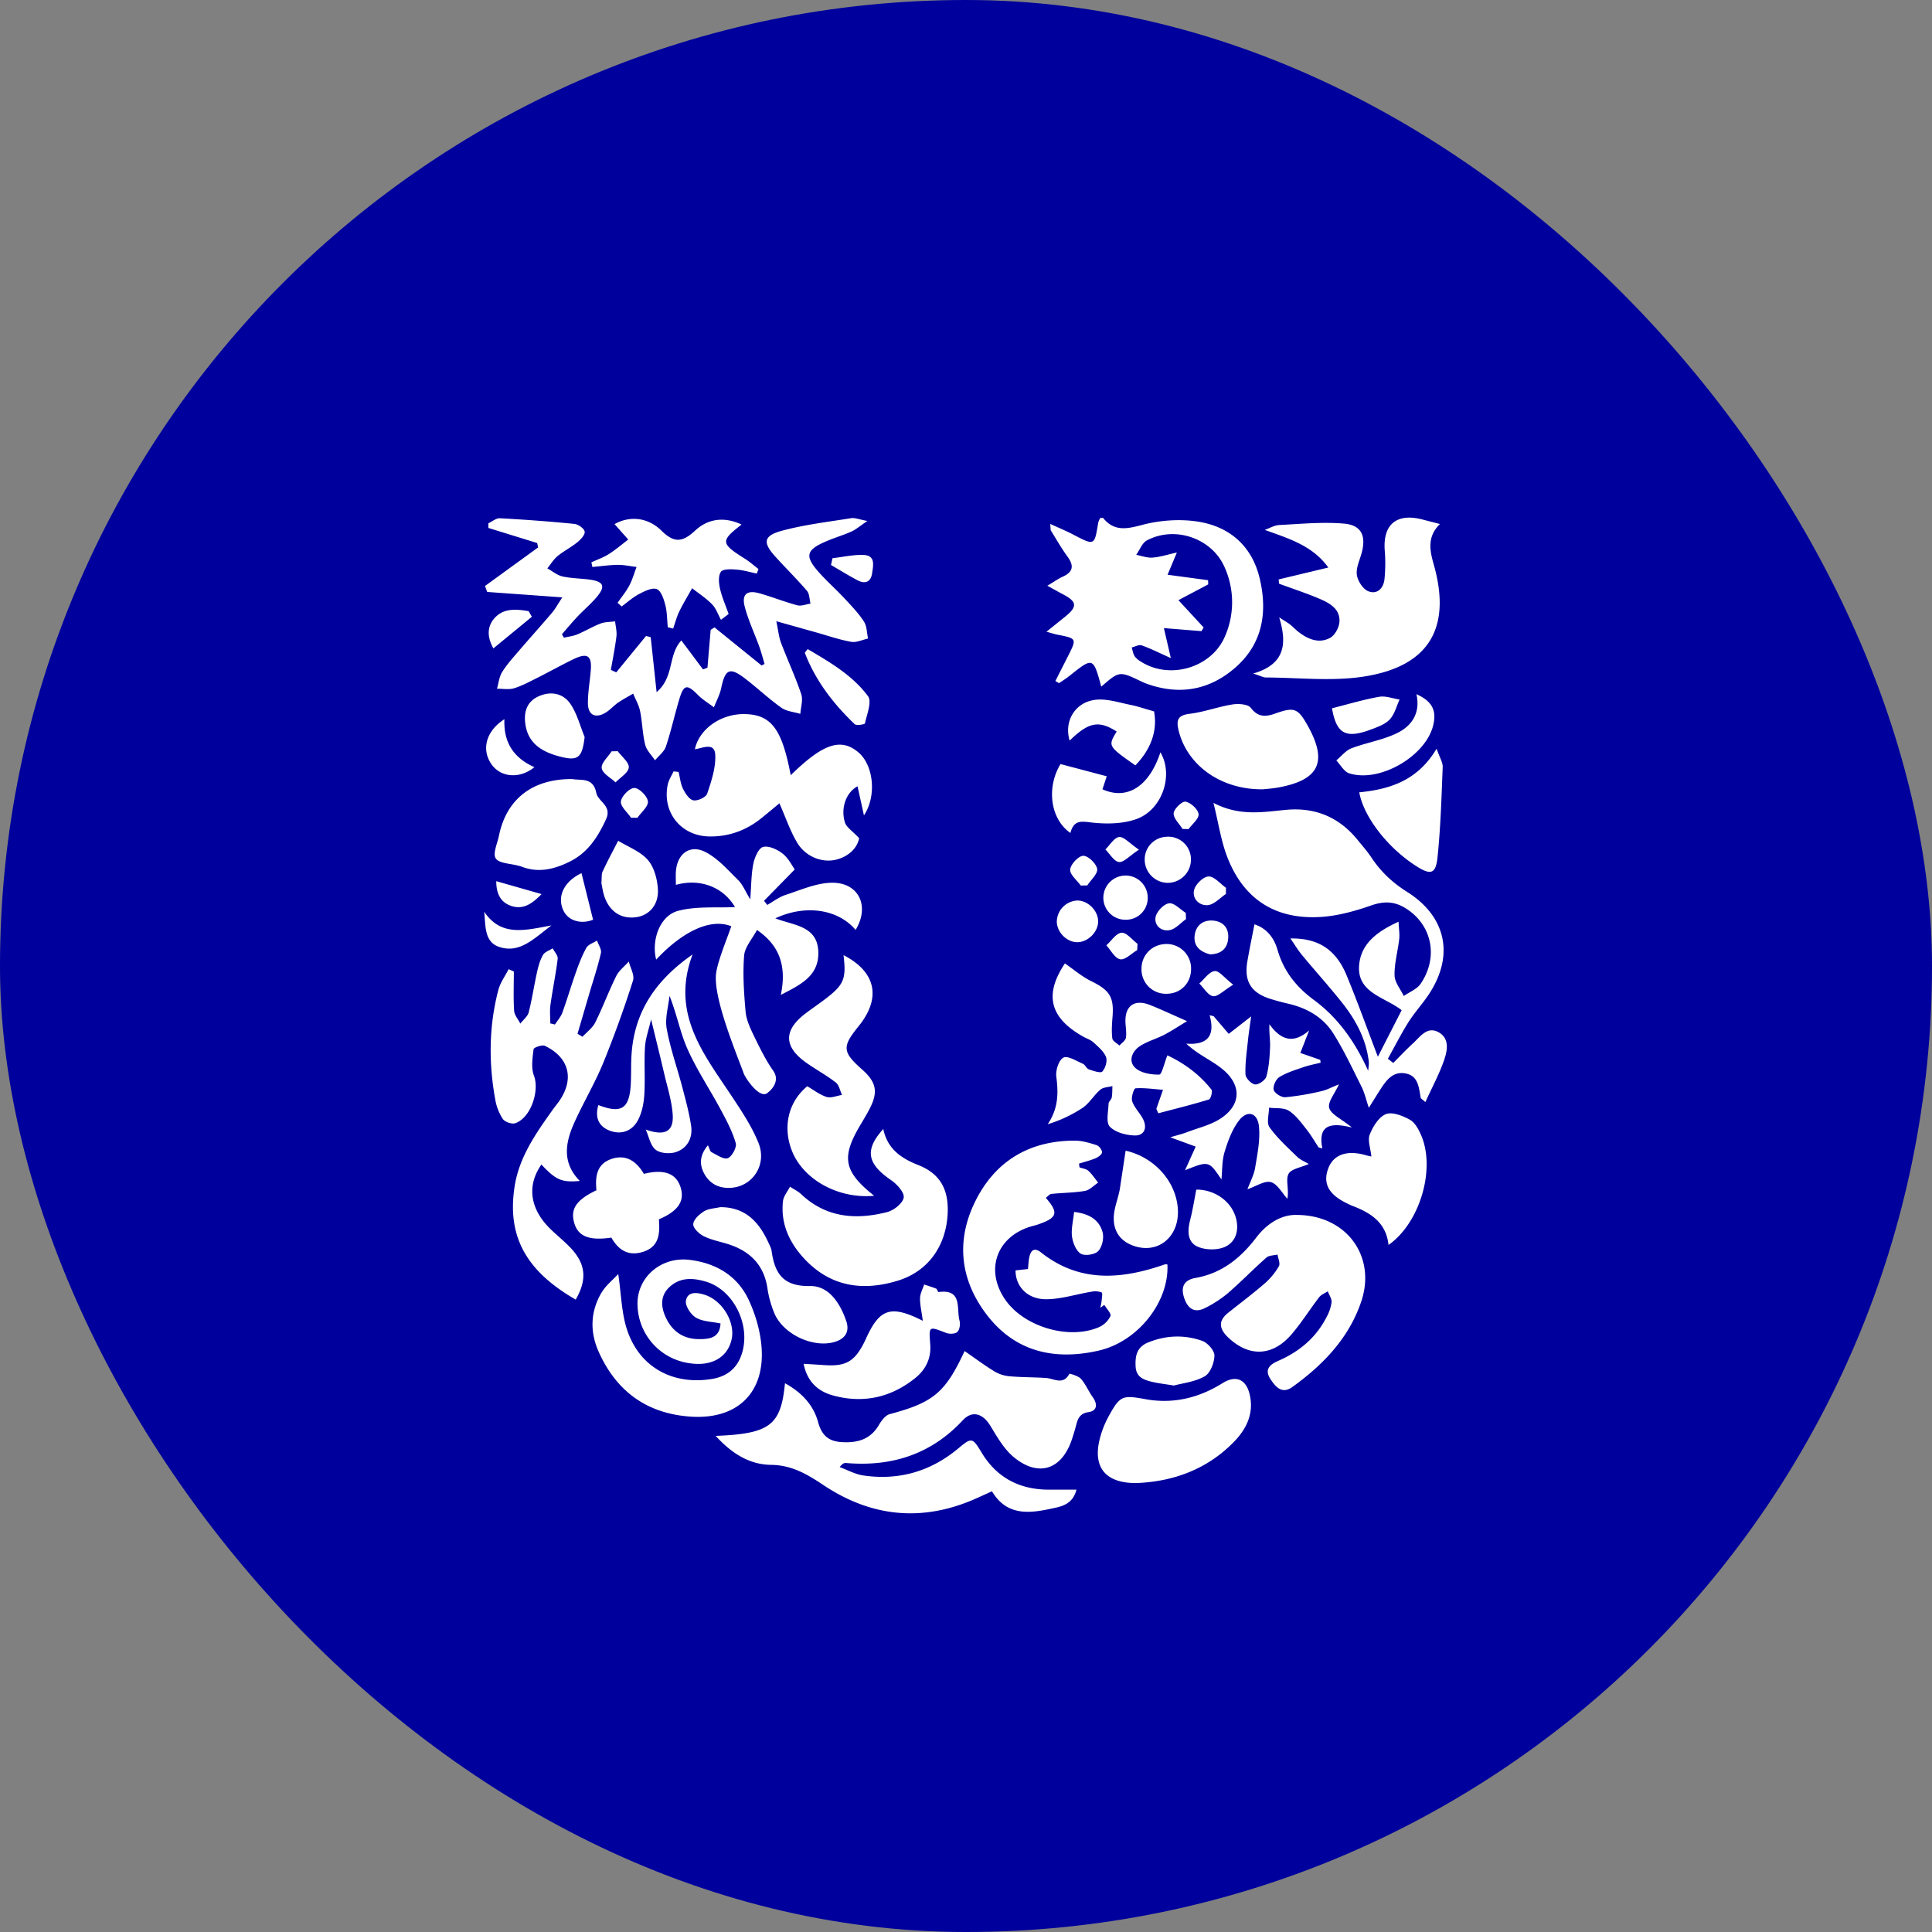
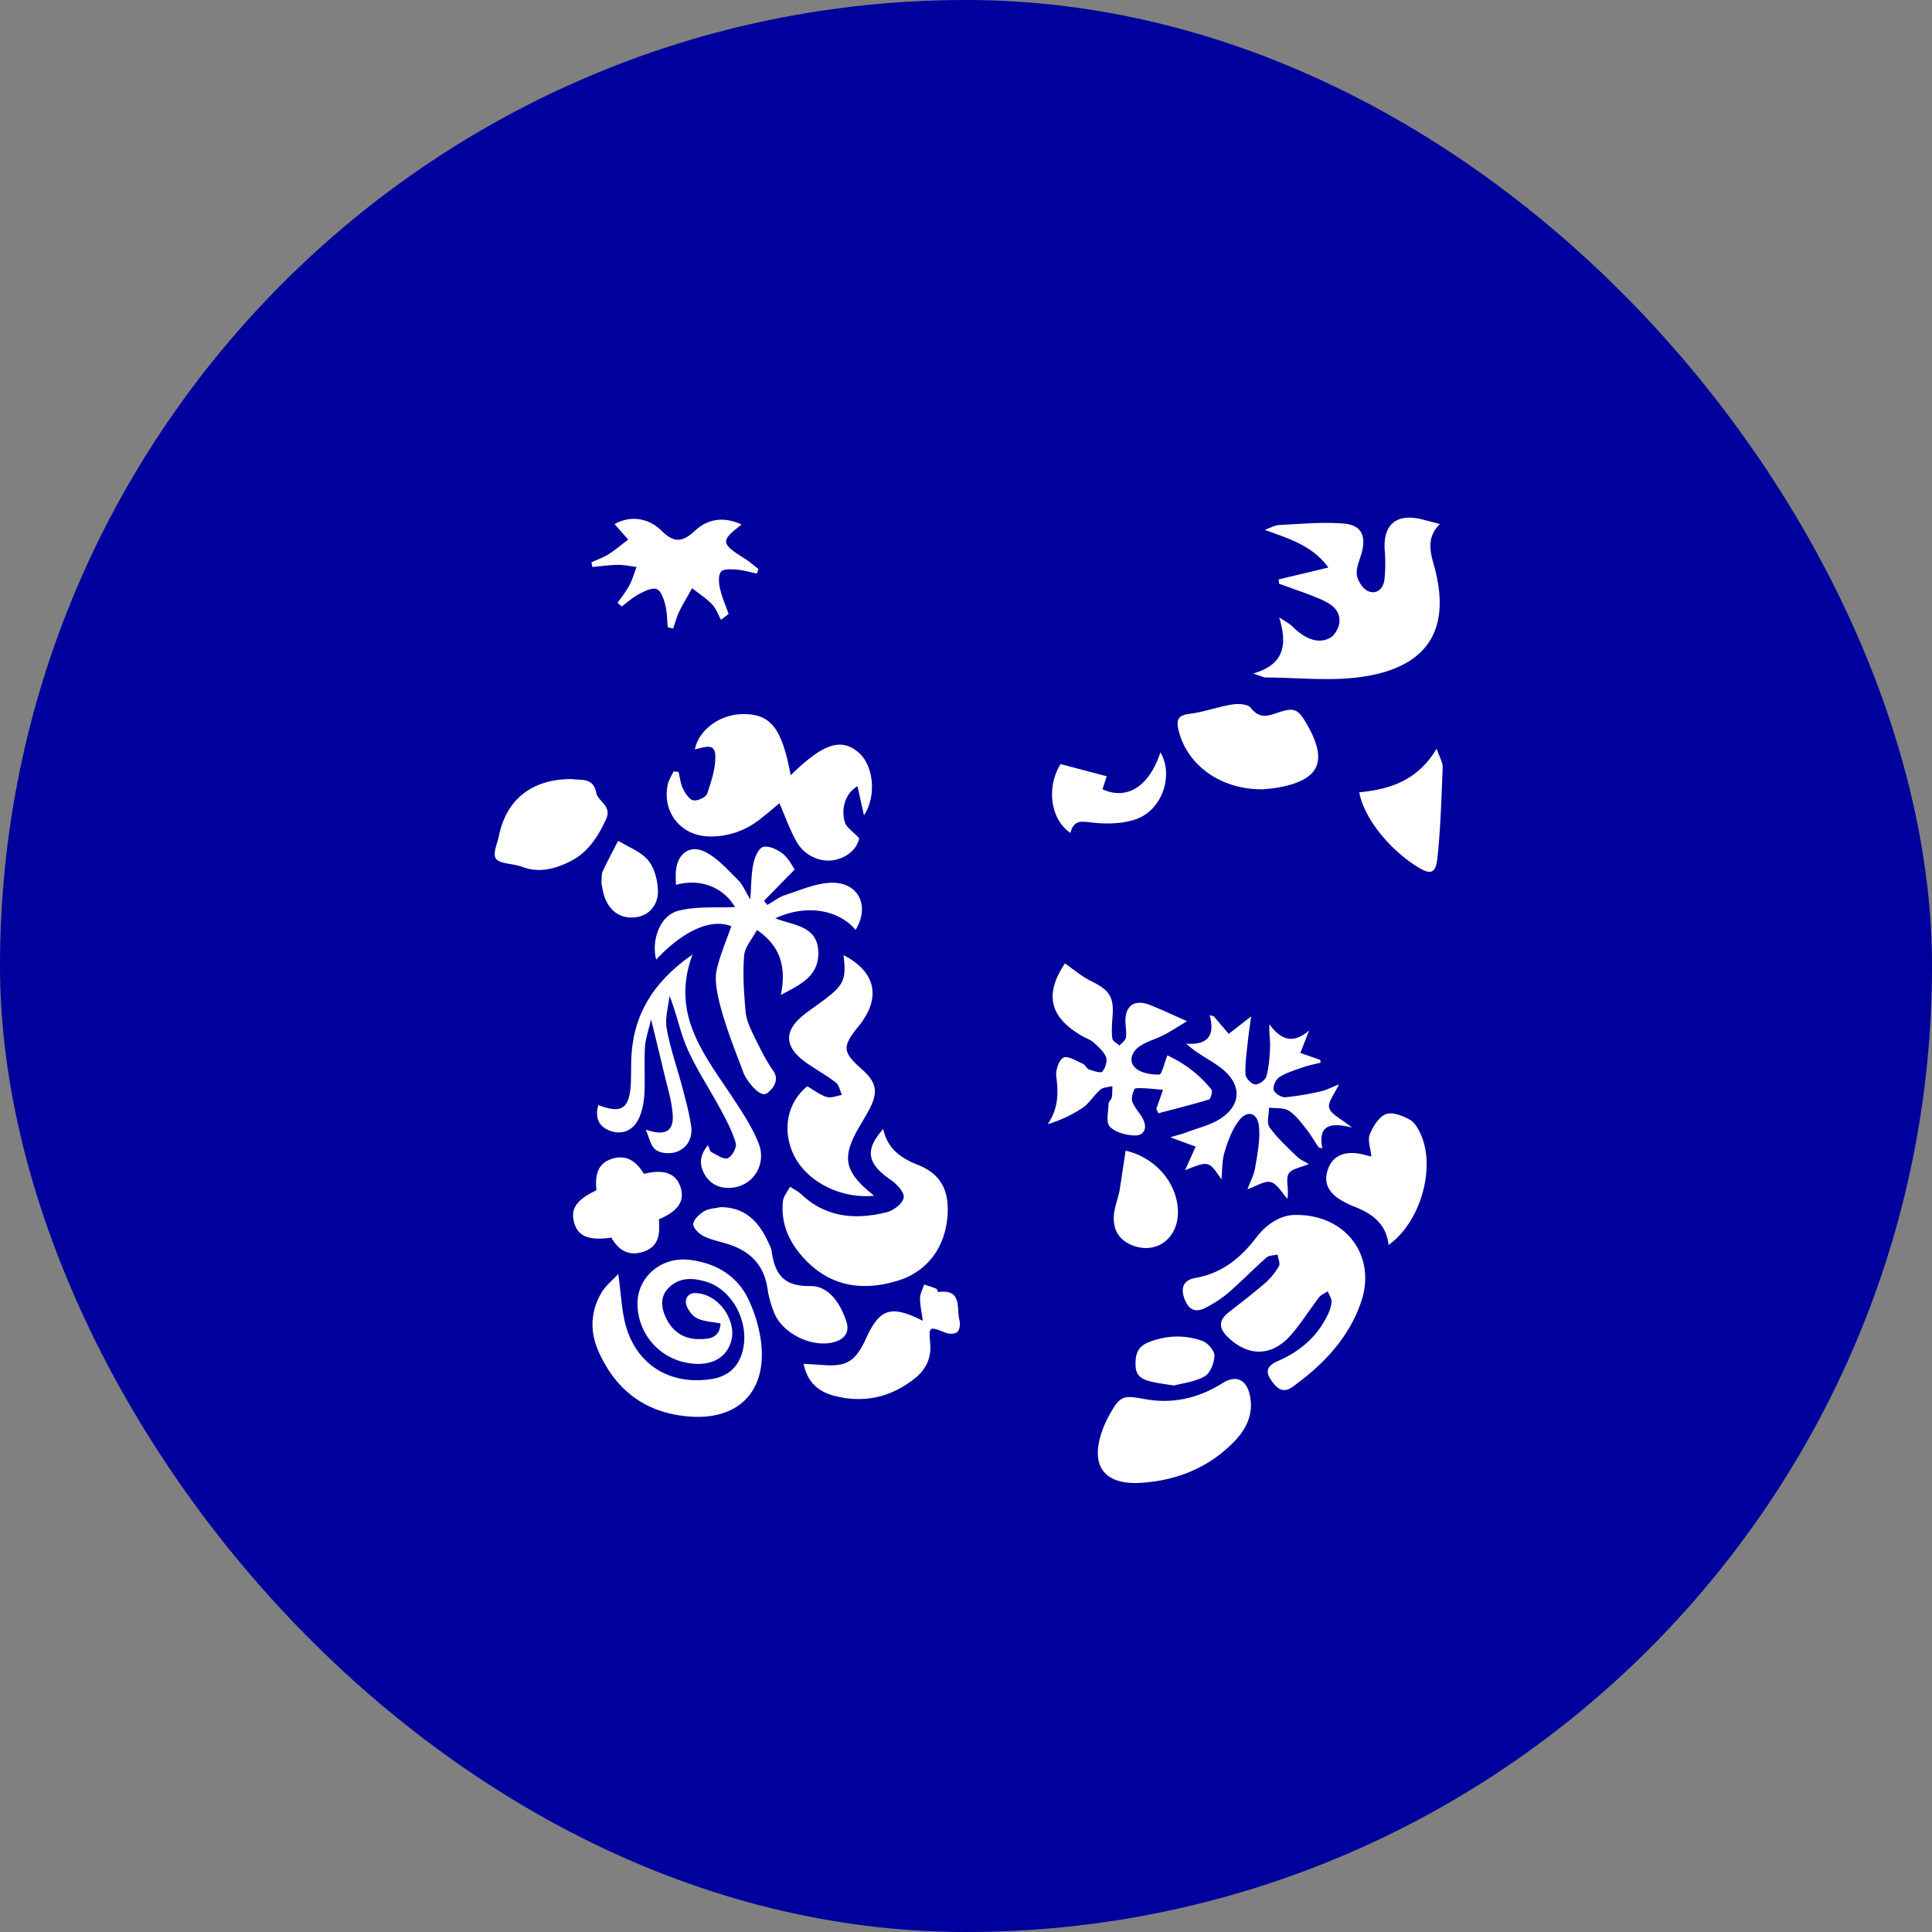
<svg xmlns="http://www.w3.org/2000/svg" width="56" height="56">
  <rect width="100%" height="100%" fill="#808080" stroke="none" />
  <g fill="none" fill-rule="evenodd">
    <rect fill="#00009C" width="56" height="56" rx="28" />
    <g fill="#FFF">
-       <path d="M15.57 15.74l-1.413-.437-.002-.135c.111-.051.226-.152.334-.146.721.039 1.442.092 2.161.164.112.011.283.133.297.224.015.09-.115.229-.213.308-.18.147-.393.253-.572.4-.117.097-.2.237-.297.357.146.08.284.199.44.234.267.059.546.055.817.096.373.058.429.191.188.484-.173.21-.386.387-.574.586-.155.165-.3.339-.448.509l.057.1c.131-.031.27-.046.392-.097.227-.095.44-.225.67-.313.13-.05.28-.044.422-.064.015.145.055.293.039.434-.04.326-.106.65-.162.973l.156.072.863-1.054.136.033.171 1.594c.518-.442.324-1.073.717-1.498l.629.84.128-.051.093-1.097.112-.07 1.365 1.104.085-.046c-.051-.17-.095-.342-.155-.508-.14-.385-.318-.76-.42-1.153-.092-.359.067-.487.428-.385.369.104.726.248 1.096.347.115.03.255-.03.383-.048-.032-.125-.027-.281-.102-.37-.293-.342-.616-.66-.919-.994-.366-.405-.344-.603.186-.747.656-.178 1.34-.258 2.014-.366.108-.018.228.037.469.081-.217.147-.324.242-.449.3-.198.091-.41.156-.613.236-.764.302-.8.475-.224 1.08.208.217.431.421.636.642.195.21.398.42.552.66.086.132.081.324.118.49-.165.035-.338.122-.49.095-.35-.063-.688-.182-1.031-.278l-1.138-.319c.059.282.074.463.136.625.19.499.416.984.586 1.488.057.169-.013.38-.026.572-.185-.057-.4-.072-.55-.178-.356-.253-.677-.555-1.023-.824-.47-.366-.603-.309-.722.26-.04.19-.138.368-.21.552-.155-.118-.327-.22-.463-.358-.314-.318-.41-.308-.538.116-.138.458-.24.927-.391 1.38-.05.151-.207.266-.315.398-.099-.15-.245-.288-.285-.452-.079-.316-.082-.65-.147-.971-.035-.176-.132-.34-.201-.51-.148.087-.3.167-.441.264-.124.085-.224.205-.351.283-.301.184-.52.077-.52-.272-.001-.313.056-.625.082-.938.038-.434-.093-.529-.49-.34-.358.172-.704.368-1.06.546-.22.11-.44.23-.673.302-.152.046-.33.011-.495.013.047-.161.063-.342.148-.48.136-.22.313-.415.482-.612.32-.374.651-.74.97-1.115.085-.099.146-.217.294-.441l-2.178-.157-.064-.172 1.54-1.118-.027-.129M20.745 41.62c1.57-.062 1.89-.304 2.008-1.526.485.266.826.633.96 1.126.11.402.317.564.712.582.446.021.808-.086 1.049-.496.073-.126.188-.282.313-.316 1.257-.335 1.61-.614 2.172-1.829.294.203.572.41.865.59.125.076.281.127.428.14.353.032.71.027 1.063.05.237.015.5.22.682-.121.006-.01.26.06.336.148.137.155.217.358.34.529.146.205.13.396-.12.434-.25.038-.308.179-.358.37a6.53 6.53 0 0 1-.13.433c-.295.87-.97 1.09-1.683.5-.283-.235-.48-.585-.676-.907-.219-.356-.523-.455-.799-.16-.922.99-2.062 1.352-3.384 1.239-.05-.005-.1.011-.185.119.23.083.453.21.69.243 1.033.149 1.956-.12 2.757-.792.376-.316.405-.308.662.12.44.734 1.1 1.08 1.95 1.083h.804c-.114.447-.461.493-.762.557-.639.137-1.27.19-1.686-.51l-.449.203c-1.557.697-3.047.55-4.45-.392-.465-.31-.91-.57-1.5-.577-.626-.007-1.138-.323-1.61-.84M40.385 30.81c.187-.187.368-.381.563-.56.215-.194.42-.522.76-.324.318.185.243.54.144.82-.141.4-.345.778-.537 1.198-.102-.09-.13-.104-.134-.121-.056-.295-.066-.639-.442-.709-.374-.069-.565.211-.74.482-.095.148-.187.298-.323.514-.081-.24-.124-.435-.21-.608-.262-.523-.51-1.057-.822-1.55-.295-.468-.764-.735-1.308-.86a6.957 6.957 0 0 1-.516-.14c-.561-.177-.766-.512-.663-1.095.06-.348.132-.693.204-1.064.346.11.564.38.665.728.178.62.537 1.08 1.058 1.463.708.521 1.2 1.227 1.574 2.054.006-.092.027-.186.016-.275-.078-.646-.376-1.199-.772-1.698-.374-.471-.779-.919-1.163-1.383-.118-.142-.213-.303-.335-.48.806-.013 1.32.32 1.63 1.074.316.766.596 1.547.904 2.354l.69-1.349c-.5-.392-1.341-.506-1.226-1.367.078-.588.534-.923 1.135-1.197.01.204.036.355.02.501-.04.353-.143.704-.135 1.055.004.2.173.398.267.597.167-.117.385-.2.491-.357.533-.787.317-1.737-.463-2.202-.32-.19-.617-.19-.976-.065-.472.165-.974.304-1.47.333-1.322.078-2.24-.529-2.708-1.764-.171-.453-.242-.943-.39-1.543.764.398 1.438.263 2.113.201.84-.076 1.534.216 2.066.874.138.17.285.335.405.517.269.404.602.718 1.02.982 1.172.736 1.386 1.897.6 3.032-.18.258-.392.495-.56.761-.212.34-.394.7-.589 1.05l.157.122M33.843 16.659l1.174.158.004.122-.864.457c.268.29.5.54.731.792l-.063.106-1.089-.088.201.869c-.349-.156-.59-.28-.845-.368-.08-.028-.192.037-.289.06.027.086.039.18.085.254a.58.58 0 0 0 .184.158c.838.533 2.049.176 2.436-.737a2.47 2.47 0 0 0-.01-1.995c-.363-.844-1.438-1.216-2.253-.784-.139.074-.21.276-.311.419.158.03.318.092.473.08.216-.015.428-.086.705-.147l-.269.644m-1.922 3.244c-.236-.86-.236-.86-.928-.307-.094.075-.198.138-.297.206l-.105-.063.364-.717c.26-.516.26-.515-.317-.628-.065-.013-.13-.035-.306-.083l.537-.432c.365-.293.353-.437-.053-.65-.126-.066-.25-.137-.458-.251.202-.12.318-.204.447-.263.301-.137.33-.316.139-.578-.176-.242-.325-.504-.484-.76-.012-.02-.006-.052-.019-.191.254.117.465.203.665.308.619.324.617.326.724-.33.008-.051.038-.1.055-.146.038-.002.08-.016.089-.004.322.397.683.32 1.132.201.5-.132 1.06-.175 1.572-.102.947.134 1.608.701 1.834 1.65.232.975.091 1.893-.707 2.589-.766.668-1.651.81-2.61.451-.038-.014-.075-.033-.112-.05-.637-.305-.637-.305-1.162.15M14.894 28.16c0 .379-.016.759.008 1.136.009.128.118.25.18.374.084-.109.211-.206.243-.327.098-.384.155-.778.241-1.164.038-.172.087-.35.174-.5.05-.088.184-.129.28-.191.051.101.156.209.145.303-.054.447-.148.888-.21 1.335-.024.175-.004.357-.004.537l.135.033c.073-.114.169-.22.214-.344.14-.385.255-.78.392-1.166.087-.244.179-.49.305-.714.055-.097.203-.142.308-.21.04.121.137.255.113.362-.091.398-.222.788-.338 1.18l-.34 1.16.144.087c.126-.137.29-.255.37-.415.219-.44.389-.903.607-1.343.08-.161.241-.283.365-.422.045.185.173.397.122.552a32.7 32.7 0 0 1-.862 2.384c-.244.593-.576 1.149-.84 1.735-.258.575-.365 1.158.16 1.688-.524.049-.693-.027-1.113-.475-.427.608-.335 1.285.256 1.863.186.181.39.346.571.532.46.475.507.93.167 1.52-1.438-.829-1.995-1.832-1.771-3.278.13-.849.616-1.54 1.102-2.222.063-.09.135-.173.197-.263.436-.638.281-1.254-.421-1.593-.08-.038-.323.049-.328.097-.03.253-.076.538.01.765.166.439-.085 1.218-.537 1.38-.099.036-.305-.035-.365-.122a1.494 1.494 0 0 1-.22-.569c-.192-1.062-.184-2.123.091-3.171.056-.212.196-.402.298-.602l.15.067M31.29 33.837c.088.032.194.043.258.1.108.099.19.226.282.342-.127.083-.246.216-.383.24-.319.055-.647.053-.97.087-.057.006-.108.074-.163.114.376.433.336.574-.208.765-.077.028-.158.045-.237.069-1 .307-1.327 1.285-.715 2.141.55.77 1.837 1.147 2.701.773a.677.677 0 0 0 .332-.321c.03-.07-.113-.215-.178-.326l-.116.088c.013-.062.03-.124.036-.187.008-.09.036-.244.003-.26a.532.532 0 0 0-.3-.02c-.44.071-.88.218-1.318.217-.539-.002-.88-.376-.878-.836l.36-.04c.013-.125.016-.233.038-.338.043-.207.145-.297.341-.142 1.12.887 2.336.782 3.585.347.023-.008.052 0 .078 0 .055 1.07-.84 2.234-1.992 2.498-1.272.29-2.417.043-3.245-1.041-.764-.999-.895-2.119-.351-3.247.572-1.188 1.566-1.798 2.901-1.798.214 0 .432.066.638.132.07.023.155.137.154.208 0 .059-.11.137-.186.17-.155.065-.32.105-.481.156l.015.11" />
      <path d="M36.324 19.523c.919-.267.99-.85.754-1.628.173.113.25.154.316.207.086.068.16.15.247.217.275.213.592.342.913.17.137-.074.257-.296.27-.458.027-.376-.276-.546-.57-.672-.385-.164-.785-.295-1.179-.44l-.013-.124 1.44-.345c-.456-.634-1.135-.836-1.842-1.09.14-.05.278-.135.42-.142.626-.032 1.256-.094 1.876-.041.508.043.648.36.511.856-.058.21-.166.432-.138.632.025.175.177.41.331.472.264.105.446-.09.471-.36.026-.27.029-.545.007-.815-.06-.757.34-1.097 1.085-.906l.514.133c-.36.353-.305.734-.185 1.152.534 1.857-.126 2.982-2.038 3.272-.92.14-1.88.028-2.822.024-.073 0-.145-.043-.368-.114M21.941 26.956c-.137.26-.352.493-.372.742-.043.537-.005 1.083.042 1.622.02.23.124.46.227.674.174.36.351.724.579 1.05.149.214.062.456-.177.64-.225.172-.632-.429-.683-.57-.21-.58-.871-2.147-.804-2.869.034-.367.367-1.15.443-1.397-.576-.232-1.378.115-2.177.967-.143-.565.107-1.274.637-1.414.532-.14 1.116-.082 1.648-.109-.334-.57-.995-.841-1.713-.644 0-.14-.01-.276.002-.41.046-.499.411-.77.857-.54.36.186.65.52.947.813.13.127.201.314.35.558.031-.407.027-.728.09-1.037.037-.18.152-.45.283-.483.165-.042.414.074.568.196.171.136.275.356.348.457l-.89.908.094.12c.176-.1.343-.23.532-.291.437-.142.883-.343 1.328-.352.793-.016 1.12.68.7 1.367-.509-.603-1.453-.744-2.327-.336.53.212 1.247.208 1.247 1.012 0 .659-.506.91-1.087 1.207.173-.833-.036-1.435-.692-1.881zM17.92 36.93c.09.592.093 1.165.276 1.674.38 1.053 1.332 1.545 2.433 1.367.486-.078.787-.357.902-.834.197-.814-.303-1.758-1.063-1.986-.383-.116-.768-.135-1.08.171-.249.245-.23.55-.101.841.18.41.502.647.961.652.311.003.618-.03.636-.454-.249-.052-.515-.052-.712-.169-.15-.088-.316-.343-.29-.492.048-.274.324-.24.543-.17.517.164.895.802.78 1.298-.12.524-.587.785-1.223.685a1.743 1.743 0 0 1-1.502-1.657c-.045-.807.664-1.442 1.509-1.338.773.095 1.392.465 1.72 1.176.19.413.325.877.363 1.329.113 1.34-.697 2.127-2.045 2.039-1.27-.083-2.158-.728-2.673-1.878-.256-.57-.244-1.154.07-1.697.127-.222.343-.391.495-.558M37.592 35.216c1.443.005 2.3 1.205 1.867 2.501-.354 1.062-1.106 1.844-2.001 2.487-.3.216-.488-.007-.634-.232-.176-.271-.031-.416.228-.528.608-.265 1.097-.672 1.401-1.272a1.21 1.21 0 0 0 .143-.423c.01-.103-.07-.213-.11-.32-.084.056-.19.095-.248.17-.276.358-.515.745-.81 1.086-.55.636-1.232.65-1.829.082-.26-.247-.298-.479.002-.717.354-.282.716-.553 1.057-.849.162-.14.305-.314.411-.499.046-.079-.022-.223-.039-.338-.11.027-.248.022-.323.088-.38.336-.734.7-1.116 1.032a3.394 3.394 0 0 1-.65.424c-.29.151-.492.055-.607-.258-.122-.33-.028-.547.317-.608.767-.134 1.314-.582 1.767-1.177.33-.431.758-.665 1.174-.649" />
      <path d="M19.669 22.374c.04.165.056.342.129.49.066.135.181.311.3.334.123.023.366-.089.4-.193.122-.364.253-.754.234-1.127-.019-.371-.363-.194-.591-.16.124-.585.75-1.027 1.43-1.02.78.01 1.094.422 1.348 1.772.936-.917 1.457-1.093 1.965-.66.433.368.535 1.256.158 1.824l-.186-.843c-.328.176-.494.625-.367 1.044.045.147.223.255.414.46-.047.254-.267.521-.665.622-.405.102-.89-.084-1.133-.494-.206-.348-.337-.74-.513-1.139-.176.146-.36.302-.548.451-.435.343-.934.52-1.487.51-.821-.014-1.37-.703-1.202-1.503.027-.133.11-.255.168-.382l.146.014M25.338 34.66c-1.031.097-2.038-.461-2.374-1.279-.287-.7-.12-1.441.435-1.895.184.106.361.247.563.31.129.04.295-.035.444-.059-.058-.123-.084-.286-.18-.36-.269-.209-.572-.373-.851-.57-.66-.465-.669-.94-.032-1.427.174-.133.355-.256.53-.387.591-.443.662-.605.577-1.308.942.485 1.102 1.241.436 2.062-.482.593-.47.745.1 1.25.421.373.475.658.213 1.156-.076.145-.16.286-.244.427-.578.96-.51 1.368.383 2.08M30.867 27.925c.25.172.485.377.754.51.544.266.675.462.625 1.055-.017.203-.03.41-.005.61.01.077.134.138.206.206.065-.074.172-.14.187-.224.025-.144-.006-.298-.012-.447-.02-.48.26-.684.711-.505.327.13.645.28 1.074.469-.251.151-.453.287-.668.398-.23.119-.49.187-.702.328-.227.151-.34.436-.128.63.162.148.46.198.693.192.075-.002.142-.324.235-.557.486.228.929.55 1.277.993.04.05-.02.27-.072.286-.485.149-.977.27-1.468.4a85.77 85.77 0 0 0-.057-.128l.193-.552c-.29-.023-.547-.062-.798-.043-.045.003-.132.267-.095.376.065.188.227.34.318.522.125.252.03.476-.244.468-.25-.006-.561-.088-.722-.255-.118-.123-.043-.437-.037-.665.001-.06.08-.116.092-.18.02-.107.015-.22.02-.331-.118.032-.266.031-.35.104-.186.158-.315.39-.513.526a3.83 3.83 0 0 1-1.013.475c.305-.448.314-.894.25-1.375-.025-.183.07-.482.205-.555.12-.066.375.096.563.177.07.03.108.14.177.164.128.044.339.116.388.063.09-.1.152-.306.107-.423-.064-.164-.227-.296-.364-.424-.078-.072-.19-.107-.286-.16-.989-.55-1.144-1.226-.541-2.128" />
      <path d="M25.602 32.725c.12.571.508.845 1.013 1.044.645.254.894.723.852 1.436-.055.92-.568 1.642-1.428 1.911-1.017.318-1.958.188-2.72-.625-.437-.467-.696-1.019-.624-1.674.016-.145.133-.28.203-.42.108.072.23.129.323.216.725.685 1.587.751 2.493.52.193-.049.452-.253.48-.42.025-.147-.196-.39-.366-.507-.693-.473-.775-.873-.226-1.481M35.404 34.187c-.366-.543-.366-.543-1.055-.267l.308-.685-.736-.27c.222-.067.352-.097.476-.145.342-.131.72-.216 1.013-.419.572-.395.57-.957.035-1.402-.198-.166-.431-.29-.648-.433a2.921 2.921 0 0 1-.413-.315c.615.044.844-.222.678-.824l.116.028.437.512.65-.505c-.042.307-.074.507-.094.709-.033.323-.083.648-.07.97.003.107.17.28.278.292.103.012.298-.125.327-.23.075-.27.095-.56.107-.841.01-.199-.03-.4-.019-.675.343.478.706.569 1.152.18l-.255.653.577.201.011.082c-.16.04-.325.07-.481.123-.243.084-.497.16-.713.292-.101.061-.194.265-.166.372.026.099.224.223.337.214a7.6 7.6 0 0 0 1.044-.176c.154-.034.298-.114.51-.198-.123.273-.33.515-.282.685.054.187.342.309.66.567-.62-.153-.995-.08-.859.606l-.107-.028c-.12-.181-.229-.372-.364-.54-.153-.191-.304-.403-.505-.527-.15-.093-.378-.062-.57-.086 0 .193-.077.44.015.567.225.316.522.583.802.857.093.09.224.14.336.208-.22.1-.514.14-.589.29-.086.174.02.443-.032.718-.157-.17-.288-.43-.477-.482-.18-.05-.421.118-.68.205.077-.206.187-.41.223-.625.066-.396.15-.806.11-1.198-.042-.403-.343-.48-.585-.16-.196.26-.316.59-.412.907-.076.25-.064.528-.09.793M18.717 32.741c.561.198.822.058.78-.456-.03-.39-.153-.774-.243-1.158-.117-.5-.24-.997-.382-1.579-.068.298-.161.549-.177.804-.028.463.01.93-.02 1.394-.017.251-.072.523-.193.74-.17.304-.484.415-.818.283-.328-.13-.42-.399-.32-.738.678.26.906.105.941-.636.013-.273.002-.548.02-.82.078-1.235.687-2.156 1.77-2.91-.645 1.715.327 2.889 1.14 4.117.285.431.578.87.77 1.346.251.622-.157 1.25-.78 1.3-.343.028-.624-.1-.792-.408-.149-.274-.13-.54.106-.824.048.095.061.179.106.201.154.077.354.22.47.174.123-.05.266-.315.231-.437-.096-.336-.266-.655-.433-.966-.316-.59-.693-1.151-.965-1.76-.214-.479-.308-1.01-.522-1.544-.033.318-.136.65-.081.952.103.575.303 1.131.452 1.698.097.368.198.739.255 1.115.052.343-.099.644-.427.76-.177.063-.462.045-.6-.063-.153-.121-.196-.384-.288-.585M32.962 42.986c-.892.017-1.276-.43-1.099-1.22.056-.25.153-.498.276-.722.328-.595.398-.609 1.058-.489.806.147 1.55-.033 2.239-.464.378-.237.68-.12.785.322.13.546-.082.996-.453 1.378-.787.809-1.774 1.151-2.806 1.195M19.356 18.182c-.021-.215-.018-.436-.071-.643-.044-.171-.12-.41-.246-.462-.131-.054-.353.057-.512.14-.183.095-.34.239-.508.361l-.118-.105c.115-.167.246-.324.34-.502.09-.168.141-.357.21-.537-.183-.022-.366-.063-.548-.061-.245.003-.489.04-.733.061l-.028-.135c.168-.077.346-.138.5-.236.2-.126.38-.281.568-.424l-.397-.447c.45-.253.973-.191 1.357.187.36.355.599.355.981-.001.373-.347.845-.408 1.344-.174-.616.476-.607.55.09.987.142.088.267.201.4.303l-.048.131c-.197-.04-.392-.1-.59-.115-.154-.012-.389-.023-.45.064-.082.113-.063.33-.027.488.057.251.164.49.25.735l-.222.168c-.084-.151-.141-.327-.257-.447-.172-.177-.384-.314-.58-.468-.125.225-.26.445-.373.677-.075.156-.118.327-.176.492l-.156-.037M36.608 22.878c-1.225.016-2.201-.703-2.445-1.703-.074-.302-.027-.444.324-.486.416-.051.82-.204 1.235-.27.174-.028.45-.01.533.098.219.287.442.26.723.16.537-.19.643-.145.92.345.597 1.06.344 1.592-.864 1.807-.175.03-.353.04-.426.05M26.748 38.284c-.037-.28-.084-.47-.08-.66.004-.131.077-.261.119-.392.117.04.237.074.35.121.03.013.048.1.064.098.705-.096.517.478.611.826.028.101.005.265-.063.33-.063.06-.231.065-.328.027-.505-.195-.497-.203-.457.34.03.398-.133.728-.437.971-.697.56-1.493.739-2.357.51-.442-.116-.768-.386-.877-.924.239.014.426.025.613.038.612.04.866-.107 1.144-.661.025-.05.047-.1.07-.149.384-.826.707-.941 1.628-.475M39.75 33.522c-.024-.24-.113-.467-.048-.634.091-.23.26-.509.466-.593.184-.075.489.045.695.159.15.082.256.282.33.452.423.982-.035 2.54-.946 3.18-.067-.644-.512-.931-1.046-1.133-.05-.019-.1-.045-.149-.069-.54-.255-.717-.584-.55-1.021.153-.404.554-.539 1.107-.373.04.011.08.018.141.032M17.288 34.5c-.036-.379-.004-.755.43-.905.437-.15.736.075.945.43.591-.147.94-.012 1.066.396.121.394-.072.685-.63.921.029.396.022.797-.472.947-.429.13-.71-.07-.906-.416-.643.093-.962-.035-1.075-.42-.12-.408.054-.672.642-.953M16.588 22.582c.249.046.604-.061.694.395.052.264.469.374.283.774-.238.513-.525.96-1.042 1.219-.455.228-.925.344-1.425.142-.025-.01-.053-.013-.08-.02-.225-.064-.548-.062-.648-.21-.093-.137.047-.435.093-.66.216-1.058.969-1.65 2.125-1.64M41.64 21.7c.09.26.183.4.177.535-.034.873-.06 1.747-.15 2.615-.05.488-.199.522-.62.252-.821-.524-1.52-1.422-1.648-2.136.883-.088 1.69-.336 2.242-1.266" />
      <path d="M20.876 34.99c.733-.002 1.126.433 1.4 1.033.033.075.077.15.088.229.09.647.323 1.038 1.113 1.024.552-.01.879.505 1.053 1.02.105.313-.04.522-.367.609-.635.166-1.496-.256-1.73-.87a3.07 3.07 0 0 1-.185-.67c-.092-.67-.478-1.08-1.103-1.29-.246-.082-.509-.127-.74-.24-.136-.066-.316-.235-.311-.351.005-.132.175-.288.312-.373.131-.081.311-.084.47-.121M31.026 24.144c-.6-.419-.689-1.341-.286-1.997l1.34.354-.125.377c.717.324 1.355-.082 1.68-1.072.387.65.064 1.66-.693 1.934-.392.141-.86.149-1.281.103-.306-.034-.532-.094-.635.301M32.627 33.353c.798.18 1.433.843 1.51 1.642.078.823-.543 1.368-1.271 1.118-.405-.138-.6-.44-.582-.845.011-.266.125-.527.173-.793M17.432 25.602c.014-.155-.002-.261.036-.342.14-.301.298-.594.45-.89.293.18.648.31.862.558.184.214.274.562.29.857.022.444-.254.742-.614.798-.422.066-.764-.135-.925-.564-.057-.15-.075-.314-.099-.417M34.023 40.16c-.28-.046-.472-.066-.656-.113-.231-.058-.437-.136-.451-.445-.015-.317.042-.56.368-.692.52-.21 1.05-.226 1.567-.043.155.056.352.281.35.426-.004.208-.12.507-.282.6-.285.163-.643.199-.896.268" />
-       <path d="M32.367 21.204c-.518-.333-.815-.272-1.363.263-.173-.574.171-1.138.789-1.187.325-.025.664.09.993.155.197.04.388.107.665.185.104.56-.09 1.099-.542 1.565-.796-.559-.796-.559-.542-.981M41.056 20.121c.454.205.588.468.488.894-.21.9-1.556 1.685-2.44 1.399-.148-.048-.248-.245-.37-.373.145-.12.272-.288.438-.351.451-.173.95-.244 1.372-.466.377-.198.635-.563.512-1.103M16.946 21.362c-.074.625-.197.715-.787.548-.478-.136-.853-.38-.93-.915-.052-.355.037-.66.392-.816.358-.156.709-.079.917.23.19.282.276.633.408.953M34.675 34.482c.516-.005 1.002.32 1.144.804.103.355.015.701-.304.851-.222.104-.568.1-.796 0-.317-.139-.3-.475-.218-.79.072-.28.116-.57.174-.865M23.41 18.814c.643.379 1.3.758 1.75 1.366.117.16-.033.524-.089.788-.006.03-.247.07-.298.022-.617-.59-1.133-1.257-1.443-2.063-.005-.013.027-.04.08-.113M34.524 28.07c.006.422-.297.734-.713.735a.705.705 0 0 1-.724-.726c0-.393.298-.7.696-.716a.709.709 0 0 1 .741.708" />
-       <path d="M38.608 20.53c.476-.12.917-.254 1.368-.333.187-.033.394.05.591.08-.09.195-.143.424-.283.574-.13.142-.345.218-.535.29-.747.283-1.01.128-1.141-.612M34.52 24.904a.675.675 0 0 1-.667.686.675.675 0 0 1-.673-.68c0-.359.283-.646.646-.657a.657.657 0 0 1 .694.65M32.637 25.378a.643.643 0 0 1 .63.665.628.628 0 0 1-.634.616.637.637 0 0 1-.652-.64.646.646 0 0 1 .656-.641M31.83 26.696c.008.304-.28.604-.59.614-.306.01-.6-.277-.608-.593a.625.625 0 0 1 .586-.615c.308-.006.604.282.612.594M14.621 20.847c-.03.698.289 1.13.869 1.39-.413.338-.952.303-1.226-.06-.319-.424-.194-.979.357-1.33M31.133 35.129c.379.043.72.189.827.592.043.166-.014.423-.127.542-.098.103-.388.148-.506.076-.138-.084-.23-.316-.254-.496-.029-.216.033-.445.06-.714M16.855 25.309l.336 1.351c-.355.136-.726.034-.868-.284-.182-.41.042-.837.532-1.067M15.984 26.824c-.52.392-.92.816-1.508.625-.437-.141-.4-.598-.44-1.021.49.727 1.17.54 1.948.396M35.076 27.663c-.3-.078-.485-.245-.448-.55.037-.3.255-.457.545-.428.296.03.458.231.424.538-.034.31-.242.43-.52.44M15.417 17.877l-1.116.917c-.22-.396-.146-.683.044-.889.264-.286.631-.248.978-.19l.094.162zM24.13 16.18c.301-.034.604-.106.903-.094.351.015.277.307.246.527-.034.246-.192.325-.412.212-.266-.138-.52-.298-.78-.448l.043-.197zM35.533 25.913c-.173.114-.338.304-.52.322-.251.025-.465-.188-.4-.444.042-.163.27-.383.418-.386.166-.004.337.21.505.328l-.003.18M17.906 21.774c.116.158.332.325.32.472-.014.154-.247.289-.384.432-.143-.136-.38-.26-.401-.413-.021-.146.182-.324.287-.488.06 0 .119-.002.178-.003M15.698 25.916c-.24.24-.503.47-.88.343-.347-.116-.433-.414-.434-.718l1.314.375M18.291 23.703c-.107-.16-.313-.332-.294-.475.02-.154.253-.389.39-.388.142.002.375.236.393.388.017.145-.193.317-.303.476h-.186M32.962 27.54c-.166.097-.348.29-.493.265-.152-.026-.269-.26-.401-.404.146-.13.286-.354.44-.365.147-.01.308.204.463.32l-.009.184M34.378 26.64c-.157.111-.3.285-.473.32-.244.048-.454-.139-.41-.377.03-.16.236-.378.389-.4.144-.023.323.175.486.277l.008.18M31.326 25.668c-.111-.156-.322-.323-.306-.466.016-.154.243-.395.38-.396.142-.001.377.226.402.38.022.14-.182.317-.286.478l-.19.004M35.745 28.542c-.278.169-.446.352-.584.332-.148-.023-.266-.236-.398-.366.146-.13.28-.337.443-.361.123-.019.282.195.54.395M33.013 24.628c-.276.181-.439.373-.578.358-.144-.016-.264-.235-.395-.364.132-.128.255-.345.398-.36.14-.013.3.18.575.366M34.275 24.027c-.093-.152-.267-.311-.256-.455.01-.129.247-.354.345-.335.151.029.359.217.377.36.017.13-.184.29-.29.435l-.176-.005" />
    </g>
  </g>
</svg>